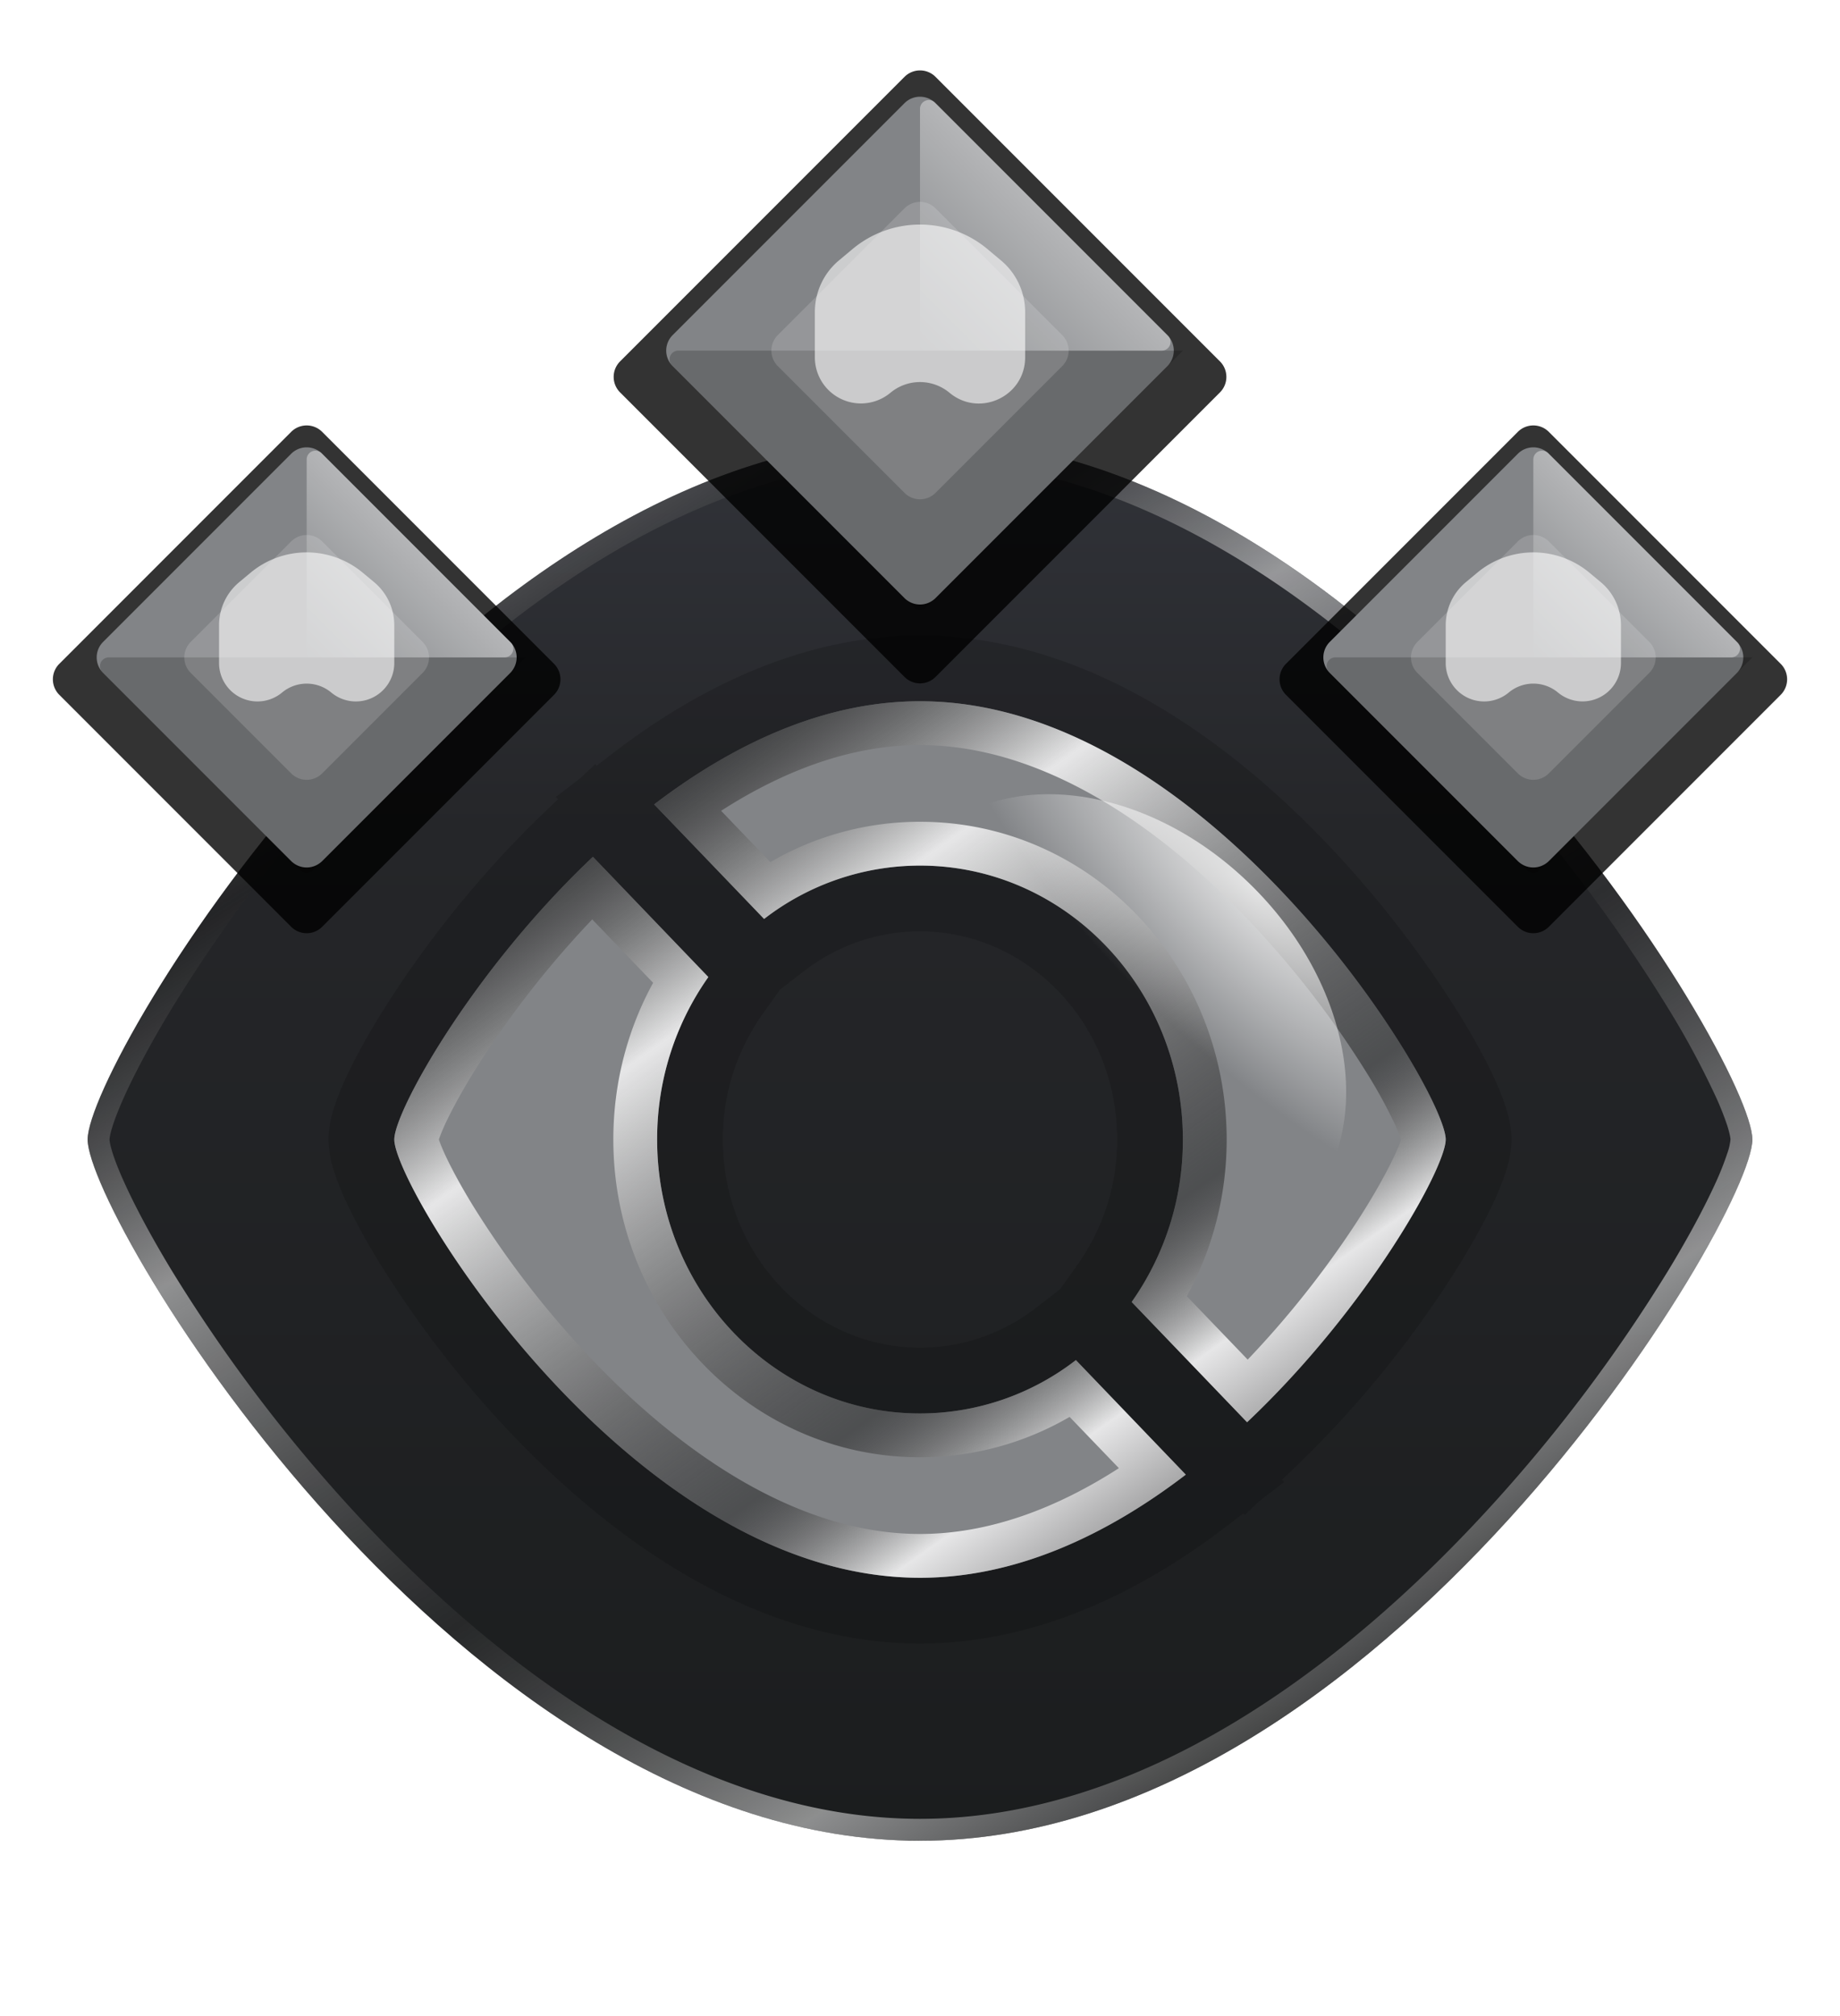
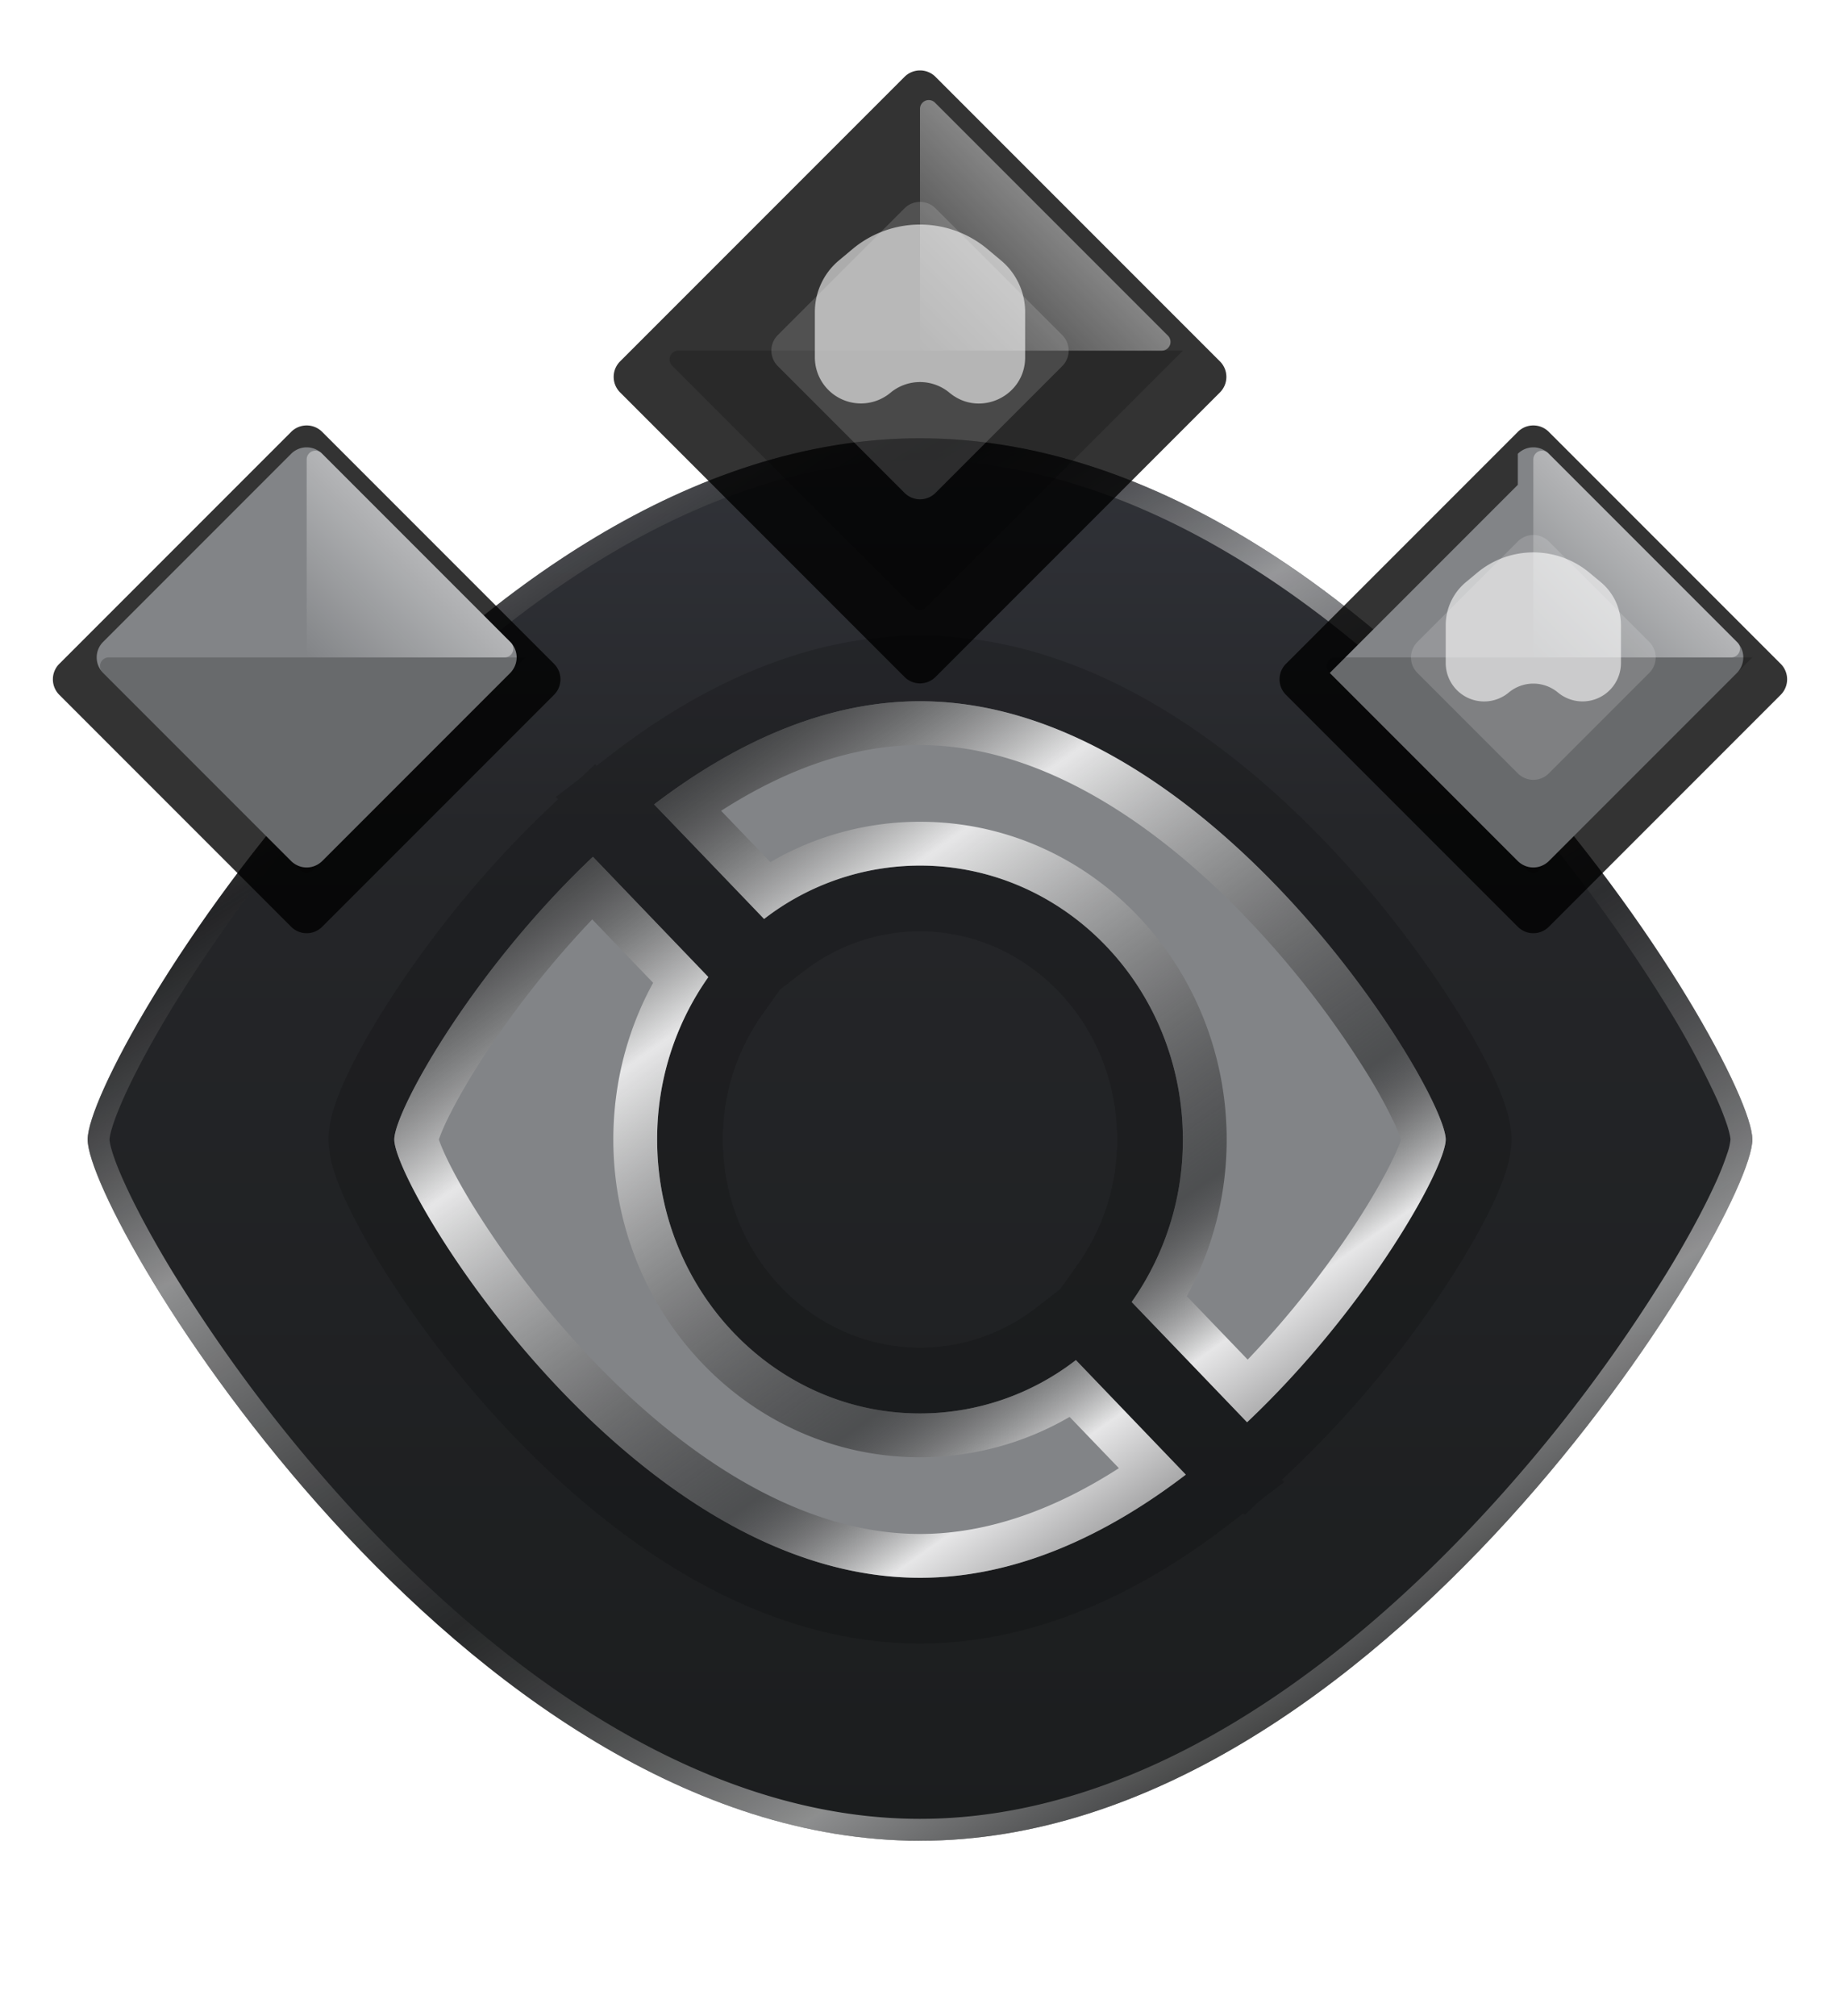
<svg xmlns="http://www.w3.org/2000/svg" width="42" height="46" fill="none">
  <path d="M40 26c0 1.778-8.507 16-19 16S2 27.778 2 26c0-1.778 8.507-16 19-16s19 14.222 19 16z" fill="#fff" fill-opacity=".2" />
  <path d="M40 26c0 1.778-8.507 16-19 16S2 27.778 2 26c0-1.778 8.507-16 19-16s19 14.222 19 16z" fill="url(#a)" />
  <path d="M39.5 26c0-.031-.014-.13-.074-.32a6.56 6.56 0 0 0-.268-.671 19.493 19.493 0 0 0-1.079-2 35.622 35.622 0 0 0-4.014-5.34C30.653 13.922 26.03 10.5 21 10.5s-9.653 3.42-13.065 7.17a35.624 35.624 0 0 0-4.014 5.34c-.473.779-.836 1.463-1.08 1.999-.12.268-.21.494-.267.672-.06.188-.074.288-.074.319 0 .031.014.13.074.32.057.177.146.403.268.671.243.536.606 1.22 1.079 2a35.624 35.624 0 0 0 4.014 5.34C11.347 38.078 15.97 41.5 21 41.5v.5l-.49-.01C10.243 41.557 2 27.75 2 26c0-1.778 8.507-16 19-16l.49.01C31.757 10.443 40 24.25 40 26l-.006.093C39.734 28.22 31.33 42 21 42v-.5c5.029 0 9.653-3.42 13.065-7.17a35.622 35.622 0 0 0 4.014-5.34c.473-.779.836-1.463 1.08-1.999a6.56 6.56 0 0 0 .267-.672A1.31 1.31 0 0 0 39.5 26z" fill="url(#b)" fill-opacity=".5" style="mix-blend-mode:color-dodge" />
  <path fill-rule="evenodd" clip-rule="evenodd" d="M21 36c2.214 0 4.287-.992 6.067-2.354l-2.509-2.613A5.816 5.816 0 0 1 21 32.25c-3.314 0-6-2.798-6-6.25 0-1.388.434-2.67 1.169-3.707l-2.635-2.744C10.771 22.16 9 25.362 9 26c0 1.111 5.373 10 12 10zm4.831-6.293A6.396 6.396 0 0 0 27 26c0-3.452-2.686-6.25-6-6.25a5.816 5.816 0 0 0-3.558 1.217l-2.51-2.613C16.713 16.992 18.787 16 21 16c6.627 0 12 8.889 12 10 0 .638-1.771 3.84-4.534 6.451l-2.635-2.744z" fill="#828487" />
  <path d="M21 14.5c3.961 0 7.337 2.62 9.589 5.068a24.106 24.106 0 0 1 2.747 3.617c.326.531.593 1.024.784 1.442.095.208.18.417.244.614.054.165.136.447.136.759 0 .346-.102.666-.166.849a6.876 6.876 0 0 1-.305.716c-.242.5-.583 1.097-1.004 1.74a24.104 24.104 0 0 1-3.529 4.236l-.236.223.051.053-.564.432-.332.314-.033-.035-.402.309C26.054 36.31 23.664 37.5 21 37.5c-3.961 0-7.337-2.62-9.589-5.068a24.11 24.11 0 0 1-2.747-3.617 13.902 13.902 0 0 1-.784-1.442 5.836 5.836 0 0 1-.244-.614A2.493 2.493 0 0 1 7.5 26c0-.346.102-.666.166-.849.079-.225.184-.468.305-.716.242-.5.583-1.097 1.004-1.74a24.104 24.104 0 0 1 3.529-4.236l.235-.224-.05-.052.567-.435.329-.312.032.035.403-.308C15.947 15.69 18.337 14.5 21 14.5zm-7.466 5.049C10.771 22.16 9 25.362 9 26c0 1.111 5.373 10 12 10 2.213 0 4.287-.991 6.067-2.353l-2.508-2.615A5.816 5.816 0 0 1 21 32.25c-3.314 0-6-2.798-6-6.25 0-1.388.434-2.67 1.169-3.707l-2.635-2.744zM21 16c-2.213 0-4.287.991-6.067 2.354l2.508 2.614A5.816 5.816 0 0 1 21 19.75c3.314 0 6 2.798 6 6.25 0 1.388-.434 2.67-1.169 3.707l2.635 2.744C31.229 29.84 33 26.638 33 26c0-1.111-5.373-10-12-10zm0 5.25c-.985 0-1.898.332-2.645.906l-.553.425-.41.58A4.896 4.896 0 0 0 16.5 26c0 2.682 2.072 4.75 4.5 4.75.985 0 1.898-.332 2.645-.906l.552-.426.41-.578A4.896 4.896 0 0 0 25.5 26c0-2.682-2.072-4.75-4.5-4.75z" fill="#000" fill-opacity=".16" />
  <path d="M16.169 22.293A6.397 6.397 0 0 0 15 26c0 3.452 2.686 6.25 6 6.25a5.816 5.816 0 0 0 3.559-1.218l2.508 2.615C25.287 35.009 23.213 36 21 36c-6.627 0-12-8.889-12-10 0-.638 1.771-3.84 4.534-6.451l2.635 2.744zm-2.65-1.316a21.895 21.895 0 0 0-2.45 3.084c-.377.577-.662 1.081-.85 1.466a4.48 4.48 0 0 0-.194.45l-.007.024c.026.078.07.189.135.332.14.303.354.705.642 1.175a21.613 21.613 0 0 0 2.456 3.231C15.369 33.042 18.118 35 21 35c1.57 0 3.108-.58 4.54-1.501l-1.125-1.17A6.784 6.784 0 0 1 21 33.25c-3.904 0-7-3.285-7-7.25 0-1.297.329-2.519.908-3.576l-1.39-1.447zM21 16c6.627 0 12 8.889 12 10 0 .638-1.771 3.84-4.534 6.451l-2.635-2.744A6.397 6.397 0 0 0 27 26c0-3.452-2.686-6.25-6-6.25a5.816 5.816 0 0 0-3.559 1.218l-2.508-2.614C16.713 16.99 18.787 16 21 16zm0 1c-1.57 0-3.108.58-4.54 1.5l1.124 1.17A6.785 6.785 0 0 1 21 18.75c3.904 0 7 3.285 7 7.25 0 1.297-.33 2.518-.91 3.575l1.39 1.447a21.91 21.91 0 0 0 2.452-3.083c.376-.577.661-1.081.848-1.466a4.48 4.48 0 0 0 .195-.45l.006-.025a3.507 3.507 0 0 0-.134-.331 11.484 11.484 0 0 0-.642-1.175 21.613 21.613 0 0 0-2.456-3.231C26.631 18.958 23.882 17 21 17z" fill="url(#c)" fill-opacity=".8" style="mix-blend-mode:overlay" />
  <g filter="url(#d)">
-     <ellipse cx="25.424" cy="23.425" rx="6" ry="4.5" transform="rotate(45 25.424 23.425)" fill="url(#e)" fill-opacity=".78" />
-   </g>
+     </g>
  <g filter="url(#f)">
    <path d="M6.646 9.854a.5.5 0 0 1 .708 0l5.292 5.292a.5.5 0 0 1 0 .708l-5.292 5.292a.5.5 0 0 1-.708 0l-5.292-5.292a.5.5 0 0 1 0-.708l5.292-5.292z" fill="#000" fill-opacity=".8" />
  </g>
  <path d="M6.646 10.354a.5.5 0 0 1 .708 0l4.292 4.292a.5.5 0 0 1 0 .708l-4.292 4.292a.5.5 0 0 1-.708 0l-4.292-4.292a.5.5 0 0 1 0-.708l4.292-4.292z" fill="#828487" />
  <path fill-rule="evenodd" clip-rule="evenodd" d="M7.141 19.859a.2.2 0 0 1-.282 0L2.34 15.34A.2.2 0 0 1 2.483 15H12l-4.859 4.859z" fill="#000" fill-opacity=".2" />
  <path fill-rule="evenodd" clip-rule="evenodd" d="M7 10.483a.2.2 0 0 1 .341-.142l4.318 4.318a.2.2 0 0 1-.142.341H7v-4.517z" fill="url(#g)" fill-opacity=".4" />
-   <path fill-rule="evenodd" clip-rule="evenodd" d="M9.646 15.354a.5.5 0 0 0 0-.708l-2.292-2.292a.5.5 0 0 0-.708 0l-2.292 2.292a.5.5 0 0 0 0 .708l2.292 2.292a.5.5 0 0 0 .708 0l2.292-2.292z" fill="#fff" fill-opacity=".15" />
  <g style="mix-blend-mode:plus-lighter" filter="url(#h)">
-     <path d="M5 14.266c0-.38.169-.74.46-.983l.26-.216a2 2 0 0 1 2.56 0l.26.216c.291.243.46.603.46.983v.861a.877.877 0 0 1-1.439.674.877.877 0 0 0-1.122 0A.877.877 0 0 1 5 15.127v-.86z" fill="#fff" fill-opacity=".59" />
-   </g>
+     </g>
  <g filter="url(#i)">
    <path d="M34.646 9.854a.5.5 0 0 1 .708 0l5.292 5.292a.5.5 0 0 1 0 .708l-5.292 5.292a.5.5 0 0 1-.708 0l-5.292-5.292a.5.5 0 0 1 0-.708l5.292-5.292z" fill="#000" fill-opacity=".8" />
  </g>
-   <path d="M34.646 10.354a.5.5 0 0 1 .708 0l4.292 4.292a.5.5 0 0 1 0 .708l-4.292 4.292a.5.5 0 0 1-.708 0l-4.292-4.292a.5.5 0 0 1 0-.708l4.292-4.292z" fill="#828487" />
+   <path d="M34.646 10.354a.5.5 0 0 1 .708 0l4.292 4.292a.5.5 0 0 1 0 .708l-4.292 4.292a.5.5 0 0 1-.708 0l-4.292-4.292l4.292-4.292z" fill="#828487" />
  <path fill-rule="evenodd" clip-rule="evenodd" d="M35.141 19.859a.2.2 0 0 1-.282 0L30.34 15.34a.2.2 0 0 1 .142-.341H40l-4.859 4.859z" fill="#000" fill-opacity=".2" />
  <path fill-rule="evenodd" clip-rule="evenodd" d="M35 10.483a.2.2 0 0 1 .341-.142l4.318 4.318a.2.2 0 0 1-.142.341H35v-4.517z" fill="url(#j)" fill-opacity=".4" />
  <path fill-rule="evenodd" clip-rule="evenodd" d="M37.646 15.354a.5.5 0 0 0 0-.708l-2.292-2.292a.5.5 0 0 0-.708 0l-2.292 2.292a.5.5 0 0 0 0 .708l2.292 2.292a.5.5 0 0 0 .708 0l2.292-2.292z" fill="#fff" fill-opacity=".15" />
  <g style="mix-blend-mode:plus-lighter" filter="url(#k)">
    <path d="M33 14.266c0-.38.169-.74.46-.983l.26-.216a2 2 0 0 1 2.56 0l.26.216c.291.243.46.603.46.983v.861a.877.877 0 0 1-1.438.674.877.877 0 0 0-1.123 0A.877.877 0 0 1 33 15.127v-.86z" fill="#fff" fill-opacity=".59" />
  </g>
  <g filter="url(#l)">
    <path d="M20.647 1.753a.5.5 0 0 1 .707 0l6.493 6.493a.5.5 0 0 1 0 .707l-6.493 6.493a.5.5 0 0 1-.707 0l-6.493-6.493a.5.5 0 0 1 0-.707l6.493-6.493z" fill="#000" fill-opacity=".8" />
  </g>
-   <path d="M20.646 2.354a.5.5 0 0 1 .708 0l5.292 5.292a.5.5 0 0 1 0 .708l-5.292 5.292a.5.5 0 0 1-.708 0l-5.292-5.292a.5.5 0 0 1 0-.708l5.292-5.292z" fill="#828487" />
  <path fill-rule="evenodd" clip-rule="evenodd" d="M21.141 13.859a.2.2 0 0 1-.282 0L15.34 8.34A.2.2 0 0 1 15.483 8H27l-5.859 5.859z" fill="#000" fill-opacity=".2" />
  <path fill-rule="evenodd" clip-rule="evenodd" d="M21 2.483a.2.2 0 0 1 .341-.142L26.66 7.66a.2.2 0 0 1-.142.341H21V2.483z" fill="url(#m)" fill-opacity=".4" />
  <path fill-rule="evenodd" clip-rule="evenodd" d="M24.247 8.353a.5.5 0 0 0 0-.707l-2.893-2.893a.5.5 0 0 0-.707 0l-2.893 2.893a.5.5 0 0 0 0 .707l2.893 2.893a.5.5 0 0 0 .707 0l2.893-2.893z" fill="#fff" fill-opacity=".15" />
  <g style="mix-blend-mode:plus-lighter" filter="url(#n)">
    <path d="M18.6 7.12c0-.456.202-.889.552-1.18l.311-.26a2.4 2.4 0 0 1 3.073 0l.31.26c.351.291.554.724.554 1.18v1.033c0 .892-1.041 1.38-1.727.808a1.053 1.053 0 0 0-1.347 0 1.052 1.052 0 0 1-1.726-.808V7.12z" fill="#fff" fill-opacity=".59" />
  </g>
  <defs>
    <filter id="d" x="19.121" y="17.121" width="12.607" height="12.607" filterUnits="userSpaceOnUse" color-interpolation-filters="sRGB">
      <feFlood flood-opacity="0" result="BackgroundImageFix" />
      <feBlend in="SourceGraphic" in2="BackgroundImageFix" result="shape" />
      <feGaussianBlur stdDeviation=".5" result="effect1_foregroundBlur_6540_22279" />
    </filter>
    <filter id="h" x="2" y="9.604" width="10" height="9.403" filterUnits="userSpaceOnUse" color-interpolation-filters="sRGB">
      <feFlood flood-opacity="0" result="BackgroundImageFix" />
      <feBlend in="SourceGraphic" in2="BackgroundImageFix" result="shape" />
      <feGaussianBlur stdDeviation="1.5" result="effect1_foregroundBlur_6540_22279" />
    </filter>
    <filter id="i" x="28.207" y="8.707" width="13.586" height="13.586" filterUnits="userSpaceOnUse" color-interpolation-filters="sRGB">
      <feFlood flood-opacity="0" result="BackgroundImageFix" />
      <feBlend in="SourceGraphic" in2="BackgroundImageFix" result="shape" />
      <feGaussianBlur stdDeviation=".5" result="effect1_foregroundBlur_6540_22279" />
    </filter>
    <filter id="k" x="30" y="9.604" width="10" height="9.403" filterUnits="userSpaceOnUse" color-interpolation-filters="sRGB">
      <feFlood flood-opacity="0" result="BackgroundImageFix" />
      <feBlend in="SourceGraphic" in2="BackgroundImageFix" result="shape" />
      <feGaussianBlur stdDeviation="1.5" result="effect1_foregroundBlur_6540_22279" />
    </filter>
    <filter id="l" x="13.008" y=".607" width="15.986" height="15.986" filterUnits="userSpaceOnUse" color-interpolation-filters="sRGB">
      <feFlood flood-opacity="0" result="BackgroundImageFix" />
      <feBlend in="SourceGraphic" in2="BackgroundImageFix" result="shape" />
      <feGaussianBlur stdDeviation=".5" result="effect1_foregroundBlur_6540_22279" />
    </filter>
    <filter id="n" x="15.6" y="2.124" width="10.801" height="10.084" filterUnits="userSpaceOnUse" color-interpolation-filters="sRGB">
      <feFlood flood-opacity="0" result="BackgroundImageFix" />
      <feBlend in="SourceGraphic" in2="BackgroundImageFix" result="shape" />
      <feGaussianBlur stdDeviation="1.5" result="effect1_foregroundBlur_6540_22279" />
    </filter>
    <filter id="f" x=".207" y="8.707" width="13.586" height="13.586" filterUnits="userSpaceOnUse" color-interpolation-filters="sRGB">
      <feFlood flood-opacity="0" result="BackgroundImageFix" />
      <feBlend in="SourceGraphic" in2="BackgroundImageFix" result="shape" />
      <feGaussianBlur stdDeviation=".5" result="effect1_foregroundBlur_6540_22279" />
    </filter>
    <linearGradient id="m" x1="24" y1="5" x2="21" y2="8" gradientUnits="userSpaceOnUse">
      <stop stop-color="#fff" />
      <stop offset="1" stop-color="#fff" stop-opacity="0" />
    </linearGradient>
    <linearGradient id="b" x1="7.344" y1="10.5" x2="30.349" y2="46.317" gradientUnits="userSpaceOnUse">
      <stop stop-color="#fff" />
      <stop offset=".173" stop-color="#242424" stop-opacity=".62" />
      <stop offset=".327" stop-color="#fff" />
      <stop offset=".565" stop-color="#484848" stop-opacity=".5" />
      <stop offset=".755" stop-color="#fff" />
      <stop offset=".853" stop-color="#666" />
      <stop offset="1" stop-color="#fff" />
    </linearGradient>
    <linearGradient id="c" x1="9" y1="16" x2="26.419" y2="40.742" gradientUnits="userSpaceOnUse">
      <stop />
      <stop offset=".173" stop-opacity=".62" />
      <stop offset=".327" stop-color="#fff" />
      <stop offset=".649" stop-opacity=".5" />
      <stop offset=".755" stop-color="#fff" />
      <stop offset=".973" />
    </linearGradient>
    <linearGradient id="j" x1="37.5" y1="12.5" x2="35" y2="15" gradientUnits="userSpaceOnUse">
      <stop stop-color="#fff" />
      <stop offset="1" stop-color="#fff" stop-opacity="0" />
    </linearGradient>
    <linearGradient id="g" x1="9.5" y1="12.5" x2="7" y2="15" gradientUnits="userSpaceOnUse">
      <stop stop-color="#fff" />
      <stop offset="1" stop-color="#fff" stop-opacity="0" />
    </linearGradient>
    <linearGradient id="a" x1="21" y1="10" x2="21" y2="42" gradientUnits="userSpaceOnUse">
      <stop stop-color="#313339" />
      <stop offset=".279" stop-color="#252629" />
      <stop offset="1" stop-color="#1B1D1E" />
    </linearGradient>
    <radialGradient id="e" cx="0" cy="0" r="1" gradientUnits="userSpaceOnUse" gradientTransform="matrix(0 3.536 -10.12 0 25.424 18.925)">
      <stop stop-color="#fff" />
      <stop offset="1" stop-color="#fff" stop-opacity="0" />
    </radialGradient>
  </defs>
</svg>